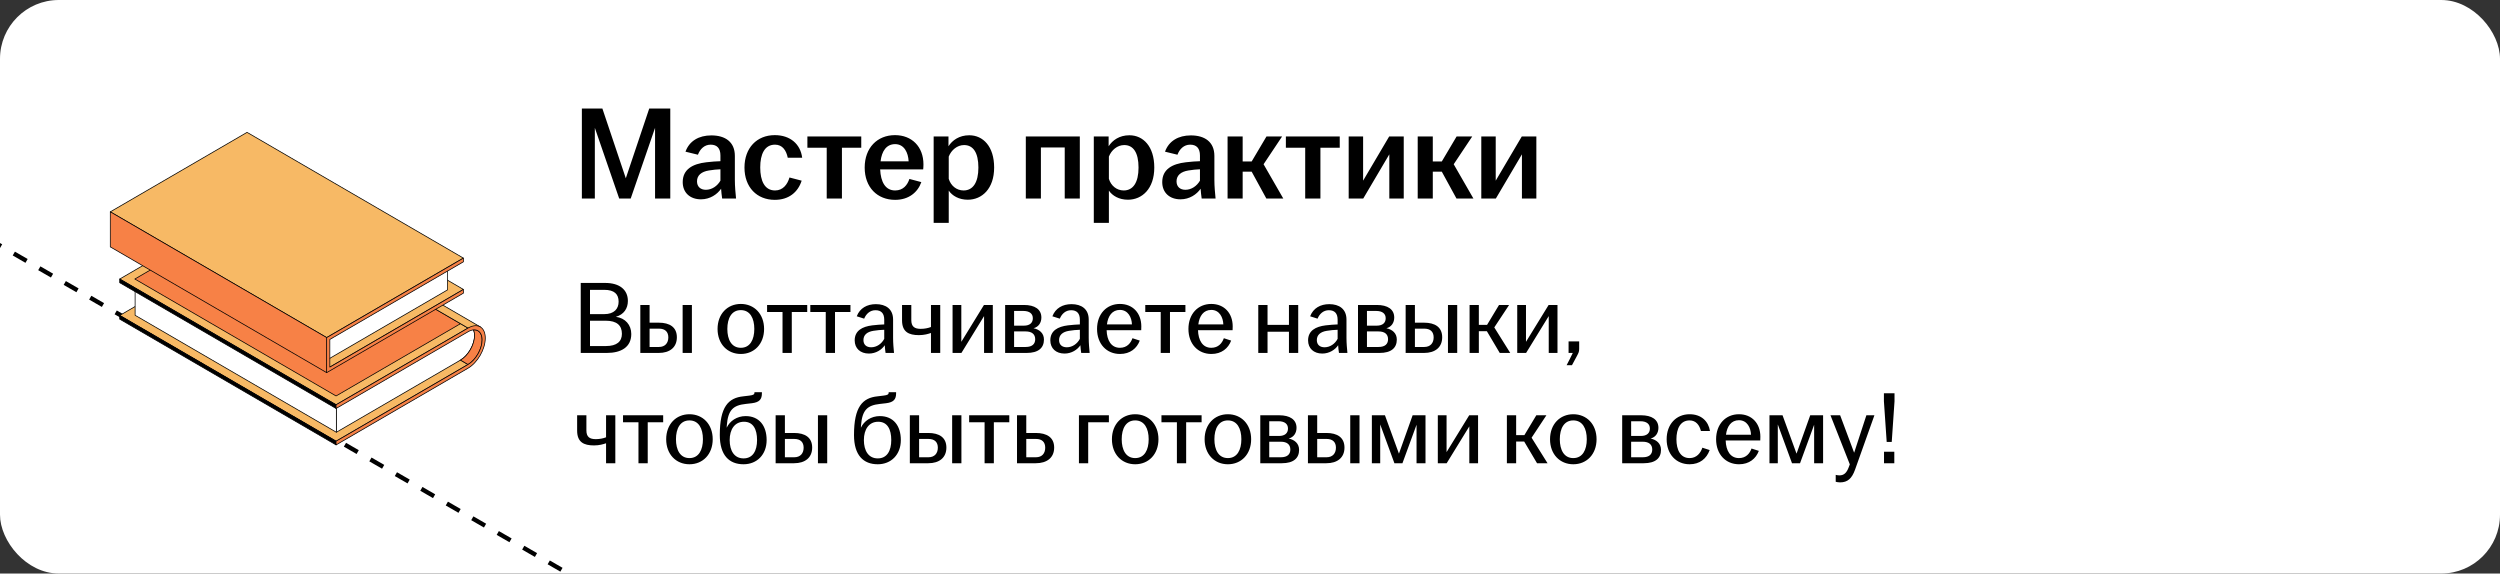
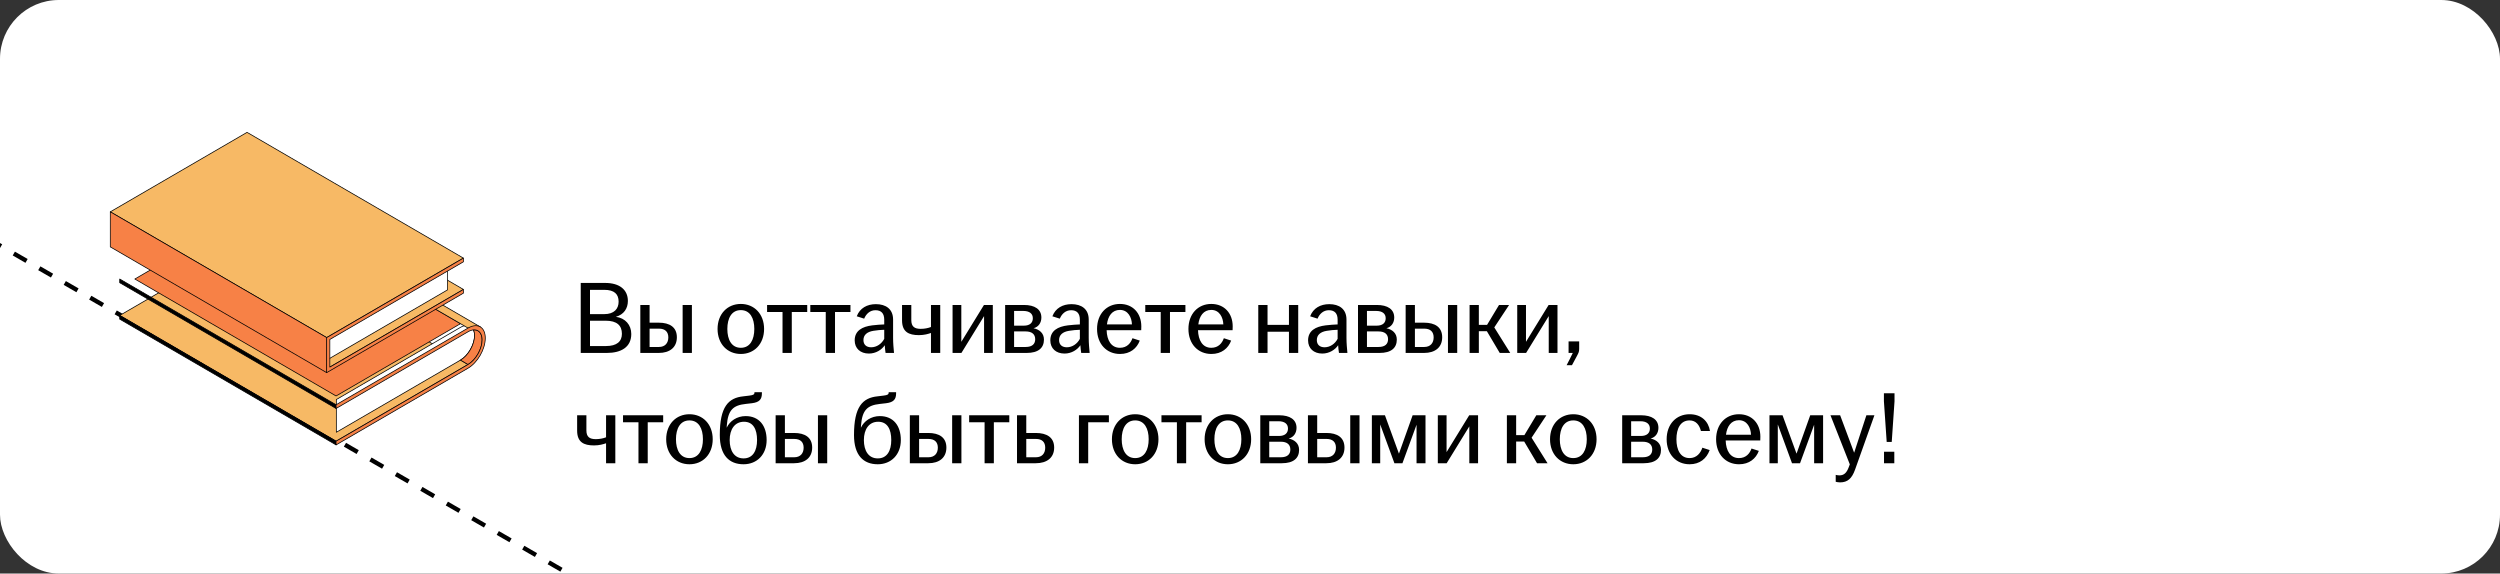
<svg xmlns="http://www.w3.org/2000/svg" width="340" height="78" viewBox="0 0 340 78" fill="none">
  <rect x="0" y="0" width="340" height="78" fill="#333333" stroke="none" />
  <g clip-path="url(#clip0_6485_8432)">
    <rect width="340" height="78" rx="8" fill="white" />
    <path d="M-63.938 -3.516L167.001 129.817" stroke="black" stroke-width="0.6" stroke-linejoin="round" stroke-dasharray="2 2" />
    <path d="M34.231 32.471L63.653 49.573L45.706 60.003L16.283 42.901L34.231 32.471Z" fill="#F7B965" stroke="black" stroke-width="0.1" stroke-miterlimit="10" stroke-linejoin="round" />
    <path d="M62.625 44.522C62.625 44.522 46.566 53.858 45.742 54.336V58.787C46.568 58.309 62.625 48.973 62.625 48.973C63.68 48.36 64.538 46.862 64.538 45.635C64.538 44.407 63.68 43.909 62.625 44.522Z" fill="white" stroke="black" stroke-width="0.1" stroke-miterlimit="10" stroke-linejoin="round" />
    <path d="M64.394 44.864C64.488 45.072 64.54 45.333 64.54 45.636C64.54 46.863 63.682 48.361 62.627 48.975L63.654 49.573C64.709 48.96 65.568 47.462 65.568 46.235C65.568 45.31 65.083 44.802 64.391 44.867L64.394 44.864Z" fill="#F78146" stroke="black" stroke-width="0.1" stroke-miterlimit="10" stroke-linejoin="round" />
-     <path d="M18.375 38.43L45.742 54.335V58.786L18.375 42.878V38.43Z" fill="white" stroke="black" stroke-width="0.1" stroke-miterlimit="10" stroke-linejoin="round" />
-     <path d="M34.231 27.514L63.653 44.616L45.706 55.049L16.283 37.946L34.231 27.514Z" fill="#F7B965" stroke="black" stroke-width="0.1" stroke-miterlimit="10" stroke-linejoin="round" />
-     <path d="M35.258 28.109L62.626 44.017L45.705 53.851L18.338 37.946L35.258 28.109Z" fill="#F78146" stroke="black" stroke-width="0.1" stroke-miterlimit="10" stroke-linejoin="round" />
+     <path d="M35.258 28.109L62.626 44.017L45.705 53.851L18.338 37.946Z" fill="#F78146" stroke="black" stroke-width="0.1" stroke-miterlimit="10" stroke-linejoin="round" />
    <path d="M16.283 37.947L45.706 55.05V55.553L16.283 38.448V37.947Z" fill="black" stroke="black" stroke-width="0.1" stroke-miterlimit="10" stroke-linejoin="round" />
    <path d="M16.283 42.9L45.706 60.003V60.506L16.283 43.404V42.9Z" fill="black" stroke="black" stroke-width="0.1" stroke-miterlimit="10" stroke-linejoin="round" />
    <path d="M65.357 44.481L35.935 27.378C35.502 27.105 34.9 27.128 34.23 27.516L63.653 44.618L65.357 44.481Z" fill="#F7B965" stroke="black" stroke-width="0.1" stroke-miterlimit="10" stroke-linejoin="round" />
    <path d="M65.999 45.982C65.999 44.474 64.949 43.865 63.653 44.617L45.705 55.049V55.552L63.653 45.12C64.708 44.507 65.566 45.005 65.566 46.232C65.566 47.46 64.708 48.958 63.653 49.571L45.705 60.004V60.507L63.653 50.075C64.949 49.321 65.999 47.49 65.999 45.982Z" fill="#F78146" stroke="black" stroke-width="0.1" stroke-miterlimit="10" stroke-linejoin="round" />
    <path d="M41.846 37.56L46.369 40.188L38.09 45.002L33.566 42.372L41.846 37.56Z" fill="white" stroke="black" stroke-width="0.1" stroke-miterlimit="10" stroke-linejoin="round" />
    <path d="M47.31 40.738L48.213 41.262L44.073 43.669L43.17 43.143L47.31 40.738Z" fill="white" stroke="black" stroke-width="0.1" stroke-miterlimit="10" stroke-linejoin="round" />
    <path d="M44.856 49.925L15.432 32.822L33.596 22.262L63.021 39.364L44.856 49.925Z" fill="#F7B965" stroke="black" stroke-width="0.1" stroke-miterlimit="10" stroke-linejoin="round" />
    <path d="M60.856 35.668V39.428L43.826 49.326V45.567L60.856 35.668Z" fill="white" stroke="black" stroke-width="0.1" stroke-miterlimit="10" stroke-linejoin="round" />
    <path d="M44.425 45.913L15 28.811L33.597 18L63.022 35.103L44.425 45.913Z" fill="#F7B965" stroke="black" stroke-width="0.1" stroke-miterlimit="10" stroke-linejoin="round" />
    <path d="M44.424 50.681L63.021 39.87V39.367L44.857 49.927V46.164L63.021 35.607V35.103L44.424 45.914V50.681Z" fill="#F78146" stroke="black" stroke-width="0.1" stroke-miterlimit="10" stroke-linejoin="round" />
    <path d="M44.425 50.678L15 33.575V28.809L44.425 45.911V50.678Z" fill="#F78146" stroke="black" stroke-width="0.1" stroke-miterlimit="10" stroke-linejoin="round" />
-     <path d="M79.134 27V14.76H81.924L85.11 24.246L88.296 14.76H91.158V27H89.088V17.388L85.776 27H84.21L80.898 17.388V27H79.134ZM95.333 27.108C93.839 27.108 92.849 26.19 92.849 24.768C92.849 23.04 94.181 22.284 96.071 22.068C96.773 21.978 97.457 21.942 97.979 21.924V21.15C97.979 20.16 97.511 19.674 96.647 19.674C95.801 19.674 95.207 20.268 94.919 21.042L93.227 20.628C93.749 19.17 95.045 18.414 96.737 18.414C98.627 18.414 99.941 19.296 99.941 21.204V24.462C99.941 25.362 100.031 26.262 100.103 27H98.213C98.159 26.604 98.087 26.082 98.069 25.668C97.547 26.424 96.575 27.108 95.333 27.108ZM94.793 24.66C94.793 25.398 95.279 25.812 95.999 25.812C96.827 25.812 97.565 25.29 97.979 24.57V23.022C97.475 23.04 96.971 23.094 96.413 23.184C95.387 23.346 94.793 23.85 94.793 24.66ZM105.371 27.18C102.941 27.18 101.249 25.47 101.249 22.788C101.249 20.106 102.941 18.378 105.371 18.378C107.459 18.378 108.863 19.584 109.097 21.456H107.135C106.937 20.466 106.415 19.674 105.407 19.674C103.985 19.674 103.391 20.97 103.391 22.77C103.391 24.588 103.985 25.902 105.407 25.902C106.487 25.902 107.099 25.074 107.369 24.138L109.025 24.57C108.521 26.154 107.261 27.18 105.371 27.18ZM112.433 27V20.088H109.805V18.558H117.131V20.088H114.503V27H112.433ZM121.737 27.18C119.307 27.18 117.597 25.47 117.597 22.788C117.597 20.106 119.307 18.378 121.719 18.378C124.005 18.378 125.589 19.944 125.589 22.356C125.589 22.644 125.571 22.86 125.553 23.04H119.703C119.775 24.732 120.405 25.902 121.737 25.902C122.835 25.902 123.411 25.164 123.681 24.336L125.301 24.768C124.815 26.154 123.591 27.18 121.737 27.18ZM119.757 21.942H123.573C123.519 20.772 122.979 19.602 121.737 19.602C120.549 19.602 119.919 20.556 119.757 21.942ZM126.977 30.312V18.558H128.993V19.89C129.515 19.08 130.451 18.396 131.819 18.396C133.691 18.396 135.203 19.908 135.203 22.788C135.203 25.668 133.547 27.162 131.621 27.162C130.415 27.162 129.497 26.622 129.029 25.92V30.312H126.977ZM129.029 24.318C129.299 25.236 130.073 25.902 131.045 25.902C132.323 25.902 133.061 24.822 133.061 22.788C133.061 20.736 132.341 19.728 131.117 19.728C130.181 19.728 129.371 20.412 129.029 21.294V24.318ZM139.511 27V18.558H146.855V27H144.803V20.052H141.563V27H139.511ZM148.757 30.312V18.558H150.773V19.89C151.295 19.08 152.231 18.396 153.599 18.396C155.471 18.396 156.983 19.908 156.983 22.788C156.983 25.668 155.327 27.162 153.401 27.162C152.195 27.162 151.277 26.622 150.809 25.92V30.312H148.757ZM150.809 24.318C151.079 25.236 151.853 25.902 152.825 25.902C154.103 25.902 154.841 24.822 154.841 22.788C154.841 20.736 154.121 19.728 152.897 19.728C151.961 19.728 151.151 20.412 150.809 21.294V24.318ZM160.548 27.108C159.054 27.108 158.064 26.19 158.064 24.768C158.064 23.04 159.396 22.284 161.286 22.068C161.988 21.978 162.672 21.942 163.194 21.924V21.15C163.194 20.16 162.726 19.674 161.862 19.674C161.016 19.674 160.422 20.268 160.134 21.042L158.442 20.628C158.964 19.17 160.26 18.414 161.952 18.414C163.842 18.414 165.156 19.296 165.156 21.204V24.462C165.156 25.362 165.246 26.262 165.318 27H163.428C163.374 26.604 163.302 26.082 163.284 25.668C162.762 26.424 161.79 27.108 160.548 27.108ZM160.008 24.66C160.008 25.398 160.494 25.812 161.214 25.812C162.042 25.812 162.78 25.29 163.194 24.57V23.022C162.69 23.04 162.186 23.094 161.628 23.184C160.602 23.346 160.008 23.85 160.008 24.66ZM166.95 27V18.558H169.002V21.96H170.226L172.242 18.558H174.366L171.846 22.338L174.528 27H172.224L170.226 23.346H169.002V27H166.95ZM177.507 27V20.088H174.879V18.558H182.205V20.088H179.577V27H177.507ZM183.421 27V18.558H185.383V24.57L188.929 18.558H190.909V27H188.947V20.988L185.401 27H183.421ZM192.808 27V18.558H194.86V21.96H196.084L198.1 18.558H200.224L197.704 22.338L200.386 27H198.082L196.084 23.346H194.86V27H192.808ZM201.456 27V18.558H203.418V24.57L206.964 18.558H208.944V27H206.982V20.988L203.436 27H201.456Z" fill="black" />
    <path d="M78.98 48V38.48H82.312C84.244 38.48 85.392 39.39 85.392 40.93C85.392 41.952 84.846 42.778 83.754 43.086C85.042 43.254 85.854 44.192 85.854 45.424C85.854 47.216 84.468 48 82.522 48H78.98ZM80.24 47.062H82.424C83.88 47.062 84.58 46.446 84.58 45.396C84.58 44.262 83.894 43.618 82.382 43.618H80.24V47.062ZM80.24 42.722H82.172C83.53 42.722 84.132 41.994 84.132 41.028C84.132 40.006 83.558 39.418 82.172 39.418H80.24V42.722ZM87.084 48V41.476H88.344V43.884H89.59C91.088 43.884 92.054 44.5 92.054 45.872C92.054 47.244 91.088 48 89.59 48H87.084ZM88.344 47.188H89.618C90.458 47.188 90.892 46.642 90.892 45.886C90.892 45.13 90.458 44.696 89.618 44.696H88.344V47.188ZM92.838 48V41.476H94.098V48H92.838ZM100.752 48.14C98.932 48.14 97.588 46.782 97.588 44.738C97.588 42.694 98.932 41.336 100.752 41.336C102.572 41.336 103.916 42.694 103.916 44.738C103.916 46.782 102.572 48.14 100.752 48.14ZM98.918 44.738C98.918 46.194 99.492 47.3 100.752 47.3C102.012 47.3 102.586 46.194 102.586 44.738C102.586 43.282 102.012 42.176 100.752 42.176C99.492 42.176 98.918 43.282 98.918 44.738ZM106.423 48V42.428H104.323V41.476H109.783V42.428H107.683V48H106.423ZM112.302 48V42.428H110.202V41.476H115.662V42.428H113.562V48H112.302ZM118.17 48.084C117.008 48.084 116.238 47.384 116.238 46.292C116.238 44.976 117.26 44.416 118.632 44.248C119.22 44.178 119.822 44.136 120.256 44.122V43.478C120.256 42.61 119.836 42.19 119.066 42.19C118.31 42.19 117.792 42.694 117.526 43.338L116.518 43.016C116.938 41.91 117.918 41.364 119.122 41.364C120.466 41.364 121.46 42.022 121.46 43.464V45.956C121.46 46.67 121.53 47.412 121.586 48H120.438C120.396 47.692 120.34 47.286 120.326 46.95C119.92 47.566 119.122 48.084 118.17 48.084ZM117.428 46.25C117.428 46.88 117.834 47.23 118.478 47.23C119.234 47.23 119.906 46.754 120.256 46.082V44.85C119.78 44.864 119.304 44.906 118.786 44.99C117.904 45.13 117.428 45.564 117.428 46.25ZM126.612 45.284C126.248 45.41 125.702 45.578 124.974 45.578C123.588 45.578 122.678 45.144 122.678 43.562V41.476H123.938V43.534C123.938 44.416 124.372 44.724 125.212 44.724C125.73 44.724 126.22 44.626 126.612 44.472V41.476H127.872V48H126.612V45.284ZM129.549 48V41.476H130.739V46.488L133.819 41.476H135.023V48H133.833V42.988L130.753 48H129.549ZM136.699 48V41.476H139.261C140.731 41.476 141.627 42.064 141.627 43.184C141.627 43.87 141.263 44.458 140.563 44.64C141.361 44.808 141.977 45.312 141.977 46.18C141.977 47.314 141.221 48 139.625 48H136.699ZM137.917 47.188H139.499C140.395 47.188 140.787 46.768 140.787 46.138C140.787 45.48 140.367 45.074 139.485 45.074H137.917V47.188ZM137.917 44.29H139.247C140.059 44.29 140.465 43.898 140.465 43.282C140.465 42.68 140.045 42.288 139.163 42.288H137.917V44.29ZM144.776 48.084C143.614 48.084 142.844 47.384 142.844 46.292C142.844 44.976 143.866 44.416 145.238 44.248C145.826 44.178 146.428 44.136 146.862 44.122V43.478C146.862 42.61 146.442 42.19 145.672 42.19C144.916 42.19 144.398 42.694 144.132 43.338L143.124 43.016C143.544 41.91 144.524 41.364 145.728 41.364C147.072 41.364 148.066 42.022 148.066 43.464V45.956C148.066 46.67 148.136 47.412 148.192 48H147.044C147.002 47.692 146.946 47.286 146.932 46.95C146.526 47.566 145.728 48.084 144.776 48.084ZM144.034 46.25C144.034 46.88 144.44 47.23 145.084 47.23C145.84 47.23 146.512 46.754 146.862 46.082V44.85C146.386 44.864 145.91 44.906 145.392 44.99C144.51 45.13 144.034 45.564 144.034 46.25ZM152.321 48.14C150.501 48.14 149.199 46.782 149.199 44.738C149.199 42.694 150.501 41.336 152.307 41.336C154.085 41.336 155.219 42.61 155.219 44.388C155.219 44.626 155.219 44.78 155.205 44.906H150.501C150.543 46.278 151.117 47.3 152.307 47.3C153.273 47.3 153.777 46.67 154.015 45.998L155.009 46.32C154.617 47.37 153.707 48.14 152.321 48.14ZM150.543 44.122H153.945C153.917 43.184 153.427 42.148 152.307 42.148C151.257 42.148 150.683 42.974 150.543 44.122ZM157.857 48V42.428H155.757V41.476H161.217V42.428H159.117V48H157.857ZM164.749 48.14C162.929 48.14 161.627 46.782 161.627 44.738C161.627 42.694 162.929 41.336 164.735 41.336C166.513 41.336 167.647 42.61 167.647 44.388C167.647 44.626 167.647 44.78 167.633 44.906H162.929C162.971 46.278 163.545 47.3 164.735 47.3C165.701 47.3 166.205 46.67 166.443 45.998L167.437 46.32C167.045 47.37 166.135 48.14 164.749 48.14ZM162.971 44.122H166.373C166.345 43.184 165.855 42.148 164.735 42.148C163.685 42.148 163.111 42.974 162.971 44.122ZM171.125 48V41.476H172.385V44.178H175.297V41.476H176.557V48H175.297V45.116H172.385V48H171.125ZM179.831 48.084C178.669 48.084 177.899 47.384 177.899 46.292C177.899 44.976 178.921 44.416 180.293 44.248C180.881 44.178 181.483 44.136 181.917 44.122V43.478C181.917 42.61 181.497 42.19 180.727 42.19C179.971 42.19 179.453 42.694 179.187 43.338L178.179 43.016C178.599 41.91 179.579 41.364 180.783 41.364C182.127 41.364 183.121 42.022 183.121 43.464V45.956C183.121 46.67 183.191 47.412 183.247 48H182.099C182.057 47.692 182.001 47.286 181.987 46.95C181.581 47.566 180.783 48.084 179.831 48.084ZM179.089 46.25C179.089 46.88 179.495 47.23 180.139 47.23C180.895 47.23 181.567 46.754 181.917 46.082V44.85C181.441 44.864 180.965 44.906 180.447 44.99C179.565 45.13 179.089 45.564 179.089 46.25ZM184.688 48V41.476H187.25C188.72 41.476 189.616 42.064 189.616 43.184C189.616 43.87 189.252 44.458 188.552 44.64C189.35 44.808 189.966 45.312 189.966 46.18C189.966 47.314 189.21 48 187.614 48H184.688ZM185.906 47.188H187.488C188.384 47.188 188.776 46.768 188.776 46.138C188.776 45.48 188.356 45.074 187.474 45.074H185.906V47.188ZM185.906 44.29H187.236C188.048 44.29 188.454 43.898 188.454 43.282C188.454 42.68 188.034 42.288 187.152 42.288H185.906V44.29ZM191.168 48V41.476H192.428V43.884H193.674C195.172 43.884 196.138 44.5 196.138 45.872C196.138 47.244 195.172 48 193.674 48H191.168ZM192.428 47.188H193.702C194.542 47.188 194.976 46.642 194.976 45.886C194.976 45.13 194.542 44.696 193.702 44.696H192.428V47.188ZM196.922 48V41.476H198.182V48H196.922ZM199.863 48V41.476H201.123V44.178H202.243L203.867 41.476H205.239L203.223 44.528L205.393 48H203.965L202.215 45.046H201.123V48H199.863ZM206.344 48V41.476H207.534V46.488L210.614 41.476H211.818V48H210.628V42.988L207.548 48H206.344ZM213.06 49.666C213.354 49.106 213.634 48.56 213.9 48H213.326V46.432H214.768V47.426C214.768 47.818 214.698 47.958 214.488 48.364L213.788 49.666H213.06ZM82.424 60.284C82.06 60.41 81.514 60.578 80.786 60.578C79.4 60.578 78.49 60.144 78.49 58.562V56.476H79.75V58.534C79.75 59.416 80.184 59.724 81.024 59.724C81.542 59.724 82.032 59.626 82.424 59.472V56.476H83.684V63H82.424V60.284ZM86.832 63V57.428H84.731V56.476H90.192V57.428H88.091V63H86.832ZM93.765 63.14C91.945 63.14 90.601 61.782 90.601 59.738C90.601 57.694 91.945 56.336 93.765 56.336C95.585 56.336 96.929 57.694 96.929 59.738C96.929 61.782 95.585 63.14 93.765 63.14ZM91.931 59.738C91.931 61.194 92.505 62.3 93.765 62.3C95.025 62.3 95.599 61.194 95.599 59.738C95.599 58.282 95.025 57.176 93.765 57.176C92.505 57.176 91.931 58.282 91.931 59.738ZM101.126 63.14C99.166 63.14 97.892 61.922 97.892 59.164C97.892 55.314 99.054 54.11 101.098 53.9C101.364 53.872 101.728 53.83 101.91 53.802C102.484 53.732 102.61 53.634 102.61 53.382V53.34H103.618V53.494C103.618 54.292 103.296 54.712 102.26 54.838L101.406 54.936C99.726 55.118 98.998 55.748 98.844 57.89L98.83 58.17C99.25 57.26 100.216 56.588 101.406 56.588C103.226 56.588 104.262 57.876 104.262 59.85C104.262 61.824 102.946 63.14 101.126 63.14ZM99.236 59.85C99.236 61.306 99.866 62.342 101.126 62.342C102.386 62.342 102.96 61.306 102.96 59.85C102.96 58.394 102.442 57.358 101.182 57.358C99.922 57.358 99.236 58.394 99.236 59.85ZM105.486 63V56.476H106.746V58.884H107.992C109.49 58.884 110.456 59.5 110.456 60.872C110.456 62.244 109.49 63 107.992 63H105.486ZM106.746 62.188H108.02C108.86 62.188 109.294 61.642 109.294 60.886C109.294 60.13 108.86 59.696 108.02 59.696H106.746V62.188ZM111.24 63V56.476H112.5V63H111.24ZM119.378 63.14C117.418 63.14 116.144 61.922 116.144 59.164C116.144 55.314 117.306 54.11 119.35 53.9C119.616 53.872 119.98 53.83 120.162 53.802C120.736 53.732 120.862 53.634 120.862 53.382V53.34H121.87V53.494C121.87 54.292 121.548 54.712 120.512 54.838L119.658 54.936C117.978 55.118 117.25 55.748 117.096 57.89L117.082 58.17C117.502 57.26 118.468 56.588 119.658 56.588C121.478 56.588 122.514 57.876 122.514 59.85C122.514 61.824 121.198 63.14 119.378 63.14ZM117.488 59.85C117.488 61.306 118.118 62.342 119.378 62.342C120.638 62.342 121.212 61.306 121.212 59.85C121.212 58.394 120.694 57.358 119.434 57.358C118.174 57.358 117.488 58.394 117.488 59.85ZM123.738 63V56.476H124.998V58.884H126.244C127.742 58.884 128.708 59.5 128.708 60.872C128.708 62.244 127.742 63 126.244 63H123.738ZM124.998 62.188H126.272C127.112 62.188 127.546 61.642 127.546 60.886C127.546 60.13 127.112 59.696 126.272 59.696H124.998V62.188ZM129.492 63V56.476H130.752V63H129.492ZM133.904 63V57.428H131.804V56.476H137.264V57.428H135.164V63H133.904ZM138.313 63V56.476H139.573V58.884H140.861C142.387 58.884 143.367 59.5 143.367 60.872C143.367 62.244 142.387 63 140.861 63H138.313ZM139.573 62.188H140.889C141.729 62.188 142.149 61.642 142.149 60.886C142.149 60.13 141.729 59.696 140.889 59.696H139.573V62.188ZM146.735 63V56.476H150.809V57.428H147.995V63H146.735ZM154.386 63.14C152.566 63.14 151.222 61.782 151.222 59.738C151.222 57.694 152.566 56.336 154.386 56.336C156.206 56.336 157.55 57.694 157.55 59.738C157.55 61.782 156.206 63.14 154.386 63.14ZM152.552 59.738C152.552 61.194 153.126 62.3 154.386 62.3C155.646 62.3 156.22 61.194 156.22 59.738C156.22 58.282 155.646 57.176 154.386 57.176C153.126 57.176 152.552 58.282 152.552 59.738ZM160.058 63V57.428H157.958V56.476H163.418V57.428H161.318V63H160.058ZM166.992 63.14C165.172 63.14 163.828 61.782 163.828 59.738C163.828 57.694 165.172 56.336 166.992 56.336C168.812 56.336 170.156 57.694 170.156 59.738C170.156 61.782 168.812 63.14 166.992 63.14ZM165.158 59.738C165.158 61.194 165.732 62.3 166.992 62.3C168.252 62.3 168.826 61.194 168.826 59.738C168.826 58.282 168.252 57.176 166.992 57.176C165.732 57.176 165.158 58.282 165.158 59.738ZM171.399 63V56.476H173.961C175.431 56.476 176.327 57.064 176.327 58.184C176.327 58.87 175.963 59.458 175.263 59.64C176.061 59.808 176.677 60.312 176.677 61.18C176.677 62.314 175.921 63 174.325 63H171.399ZM172.617 62.188H174.199C175.095 62.188 175.487 61.768 175.487 61.138C175.487 60.48 175.067 60.074 174.185 60.074H172.617V62.188ZM172.617 59.29H173.947C174.759 59.29 175.165 58.898 175.165 58.282C175.165 57.68 174.745 57.288 173.863 57.288H172.617V59.29ZM177.879 63V56.476H179.139V58.884H180.385C181.883 58.884 182.849 59.5 182.849 60.872C182.849 62.244 181.883 63 180.385 63H177.879ZM179.139 62.188H180.413C181.253 62.188 181.687 61.642 181.687 60.886C181.687 60.13 181.253 59.696 180.413 59.696H179.139V62.188ZM183.633 63V56.476H184.893V63H183.633ZM186.574 63V56.476H188.352L190.256 61.698L192.118 56.476H193.868V63H192.65V57.764L190.732 63H189.64L187.708 57.722V63H186.574ZM195.543 63V56.476H196.733V61.488L199.813 56.476H201.017V63H199.827V57.988L196.747 63H195.543ZM204.936 63V56.476H206.196V59.178H207.316L208.94 56.476H210.312L208.296 59.528L210.466 63H209.038L207.288 60.046H206.196V63H204.936ZM213.968 63.14C212.148 63.14 210.804 61.782 210.804 59.738C210.804 57.694 212.148 56.336 213.968 56.336C215.788 56.336 217.132 57.694 217.132 59.738C217.132 61.782 215.788 63.14 213.968 63.14ZM212.134 59.738C212.134 61.194 212.708 62.3 213.968 62.3C215.228 62.3 215.802 61.194 215.802 59.738C215.802 58.282 215.228 57.176 213.968 57.176C212.708 57.176 212.134 58.282 212.134 59.738ZM220.617 63V56.476H223.179C224.649 56.476 225.545 57.064 225.545 58.184C225.545 58.87 225.181 59.458 224.481 59.64C225.279 59.808 225.895 60.312 225.895 61.18C225.895 62.314 225.139 63 223.543 63H220.617ZM221.835 62.188H223.417C224.313 62.188 224.705 61.768 224.705 61.138C224.705 60.48 224.285 60.074 223.403 60.074H221.835V62.188ZM221.835 59.29H223.165C223.977 59.29 224.383 58.898 224.383 58.282C224.383 57.68 223.963 57.288 223.081 57.288H221.835V59.29ZM229.786 63.14C227.966 63.14 226.664 61.782 226.664 59.738C226.664 57.694 227.966 56.336 229.786 56.336C231.382 56.336 232.348 57.302 232.558 58.618H231.326C231.13 57.82 230.654 57.176 229.786 57.176C228.54 57.176 227.994 58.282 227.994 59.738C227.994 61.194 228.54 62.3 229.786 62.3C230.738 62.3 231.284 61.614 231.522 60.886L232.516 61.208C232.096 62.37 231.172 63.14 229.786 63.14ZM236.512 63.14C234.692 63.14 233.39 61.782 233.39 59.738C233.39 57.694 234.692 56.336 236.498 56.336C238.276 56.336 239.41 57.61 239.41 59.388C239.41 59.626 239.41 59.78 239.396 59.906H234.692C234.734 61.278 235.308 62.3 236.498 62.3C237.464 62.3 237.968 61.67 238.206 60.998L239.2 61.32C238.808 62.37 237.898 63.14 236.512 63.14ZM234.734 59.122H238.136C238.108 58.184 237.618 57.148 236.498 57.148C235.448 57.148 234.874 57.974 234.734 59.122ZM240.647 63V56.476H242.425L244.329 61.698L246.191 56.476H247.941V63H246.723V57.764L244.805 63H243.713L241.781 57.722V63H240.647ZM250.245 65.604C250.035 65.604 249.797 65.562 249.657 65.52V64.582C249.769 64.61 249.965 64.652 250.147 64.652C250.791 64.652 251.141 64.302 251.421 63.56L251.575 63.154L248.943 56.476H250.259L252.163 61.572L253.829 56.476H254.921L252.289 63.868C251.855 65.086 251.267 65.604 250.245 65.604ZM256.59 60.102L256.212 54.572V53.48H257.654V54.572L257.276 60.102H256.59ZM256.226 63V61.432H257.626V63H256.226Z" fill="black" />
  </g>
  <defs>
    <clipPath id="clip0_6485_8432">
      <rect width="340" height="78" rx="8" fill="white" />
    </clipPath>
  </defs>
</svg>